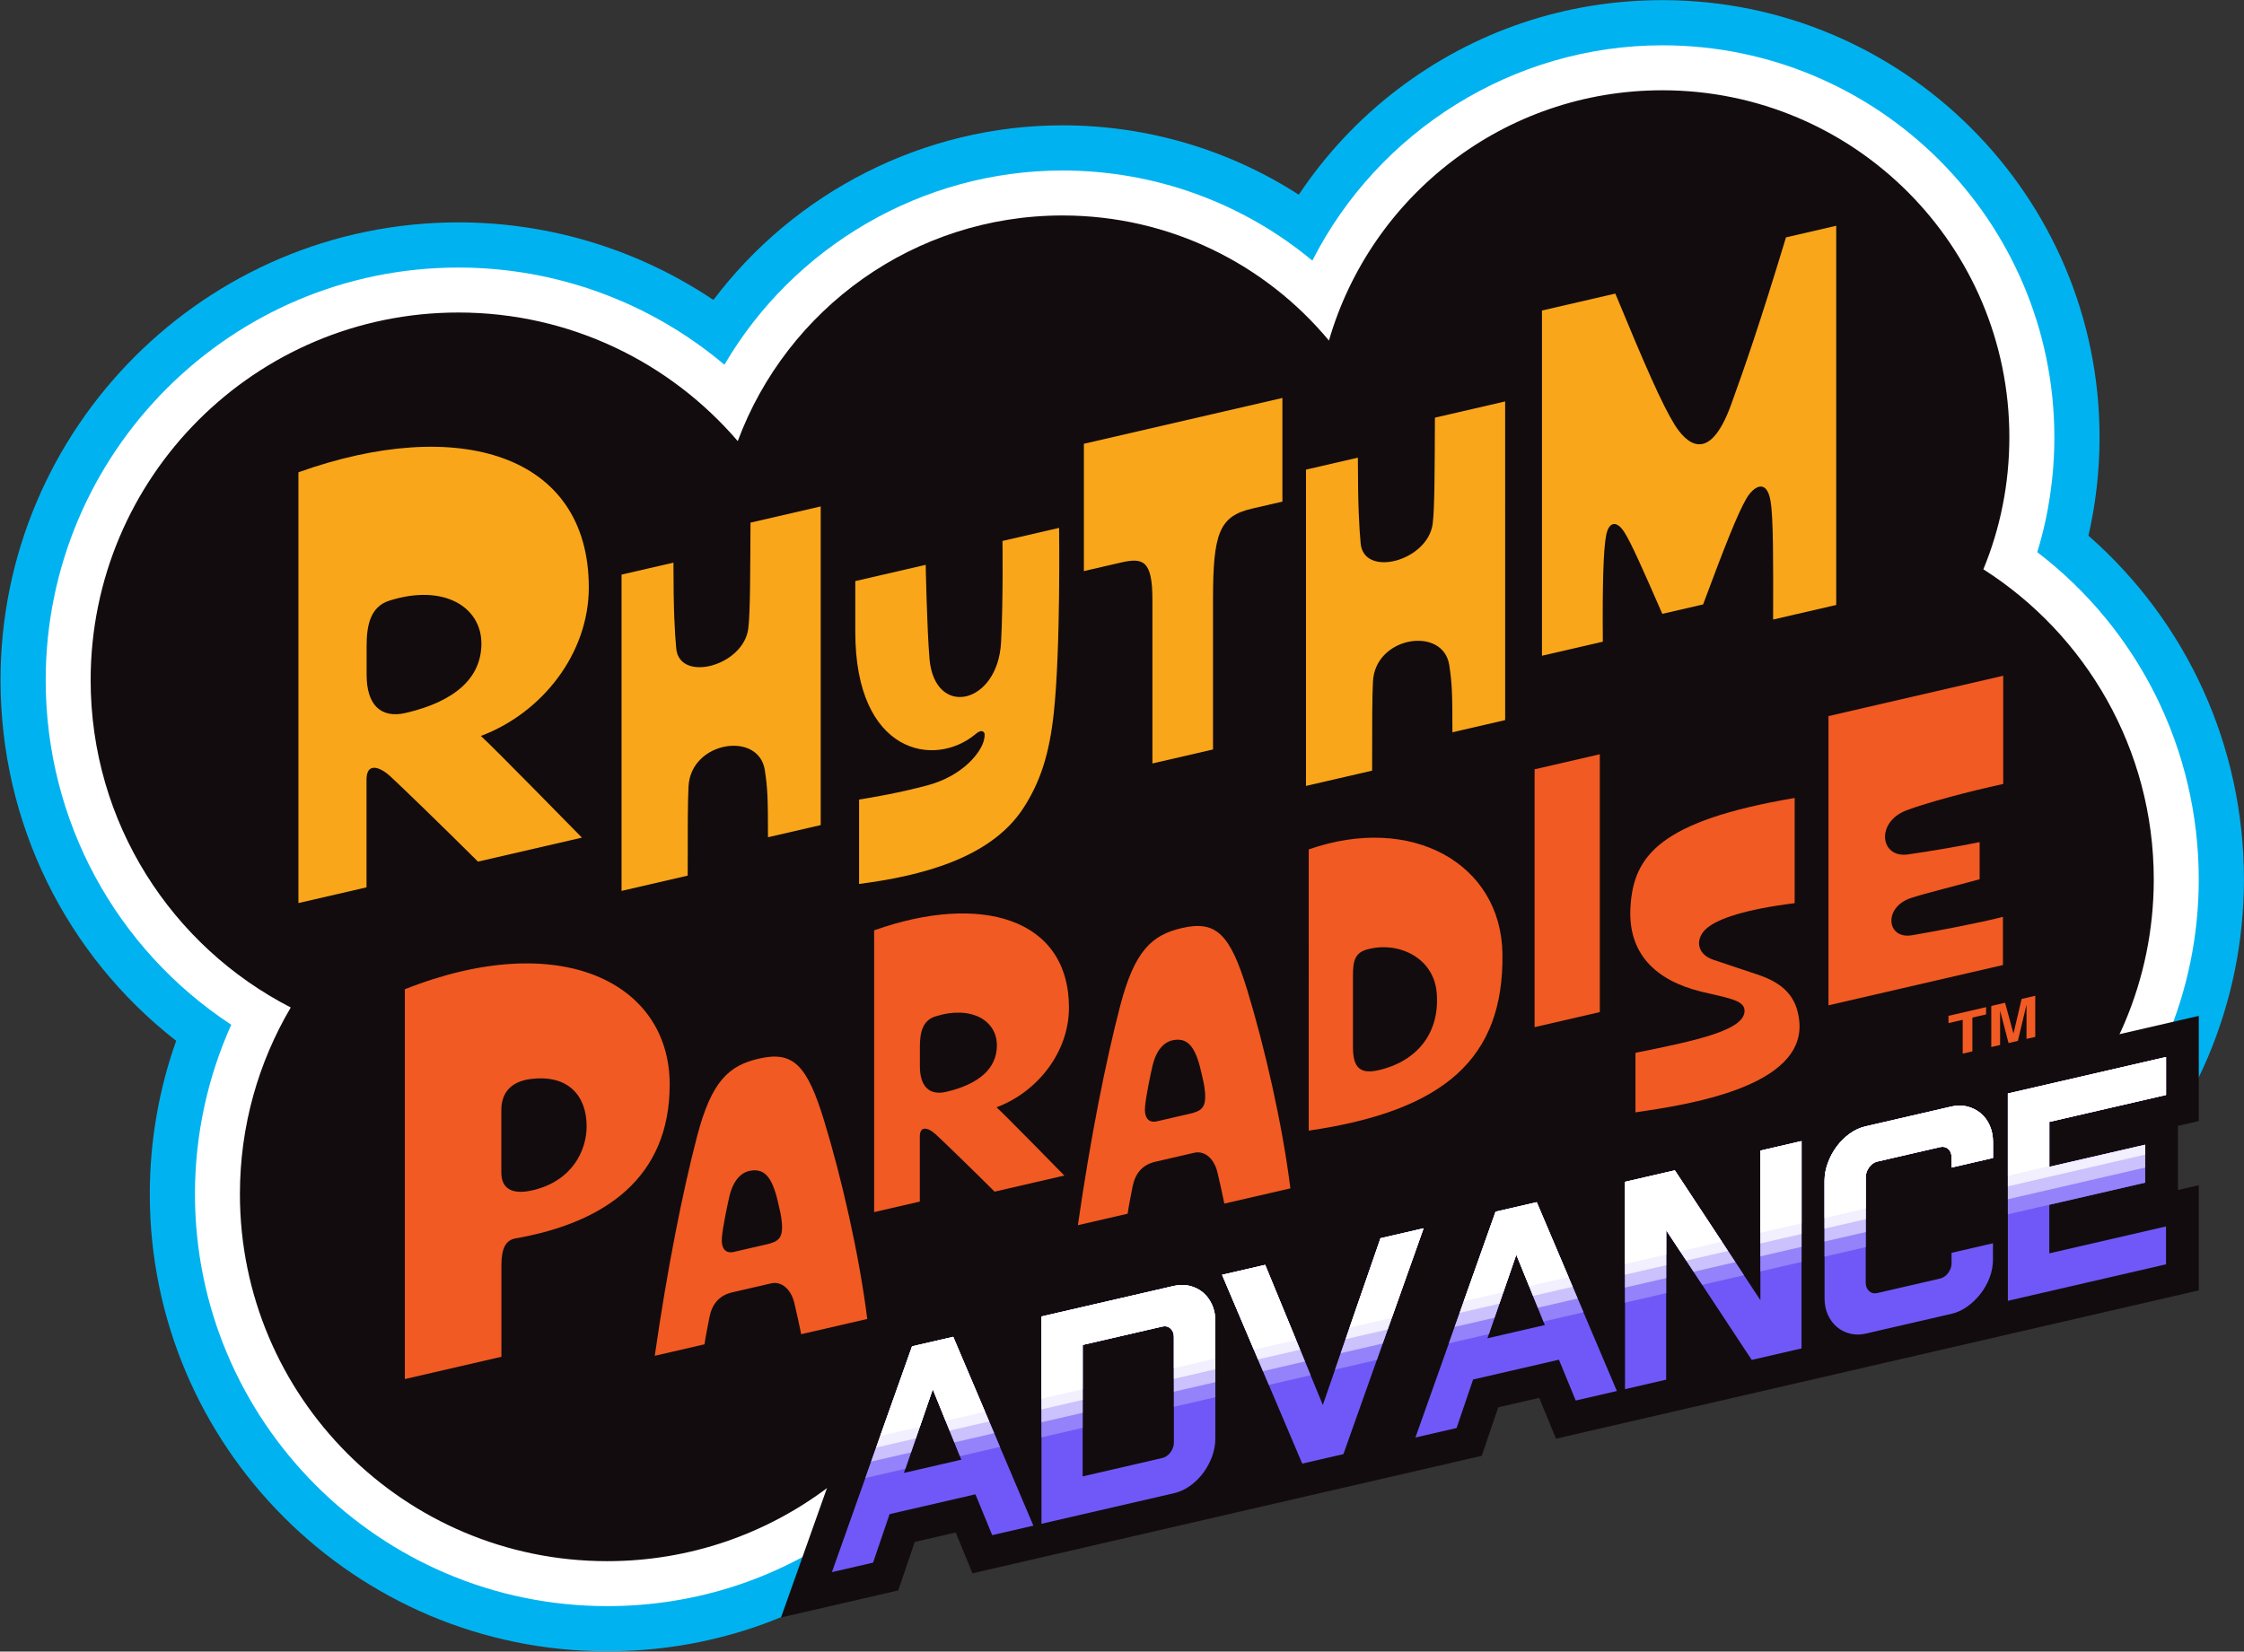
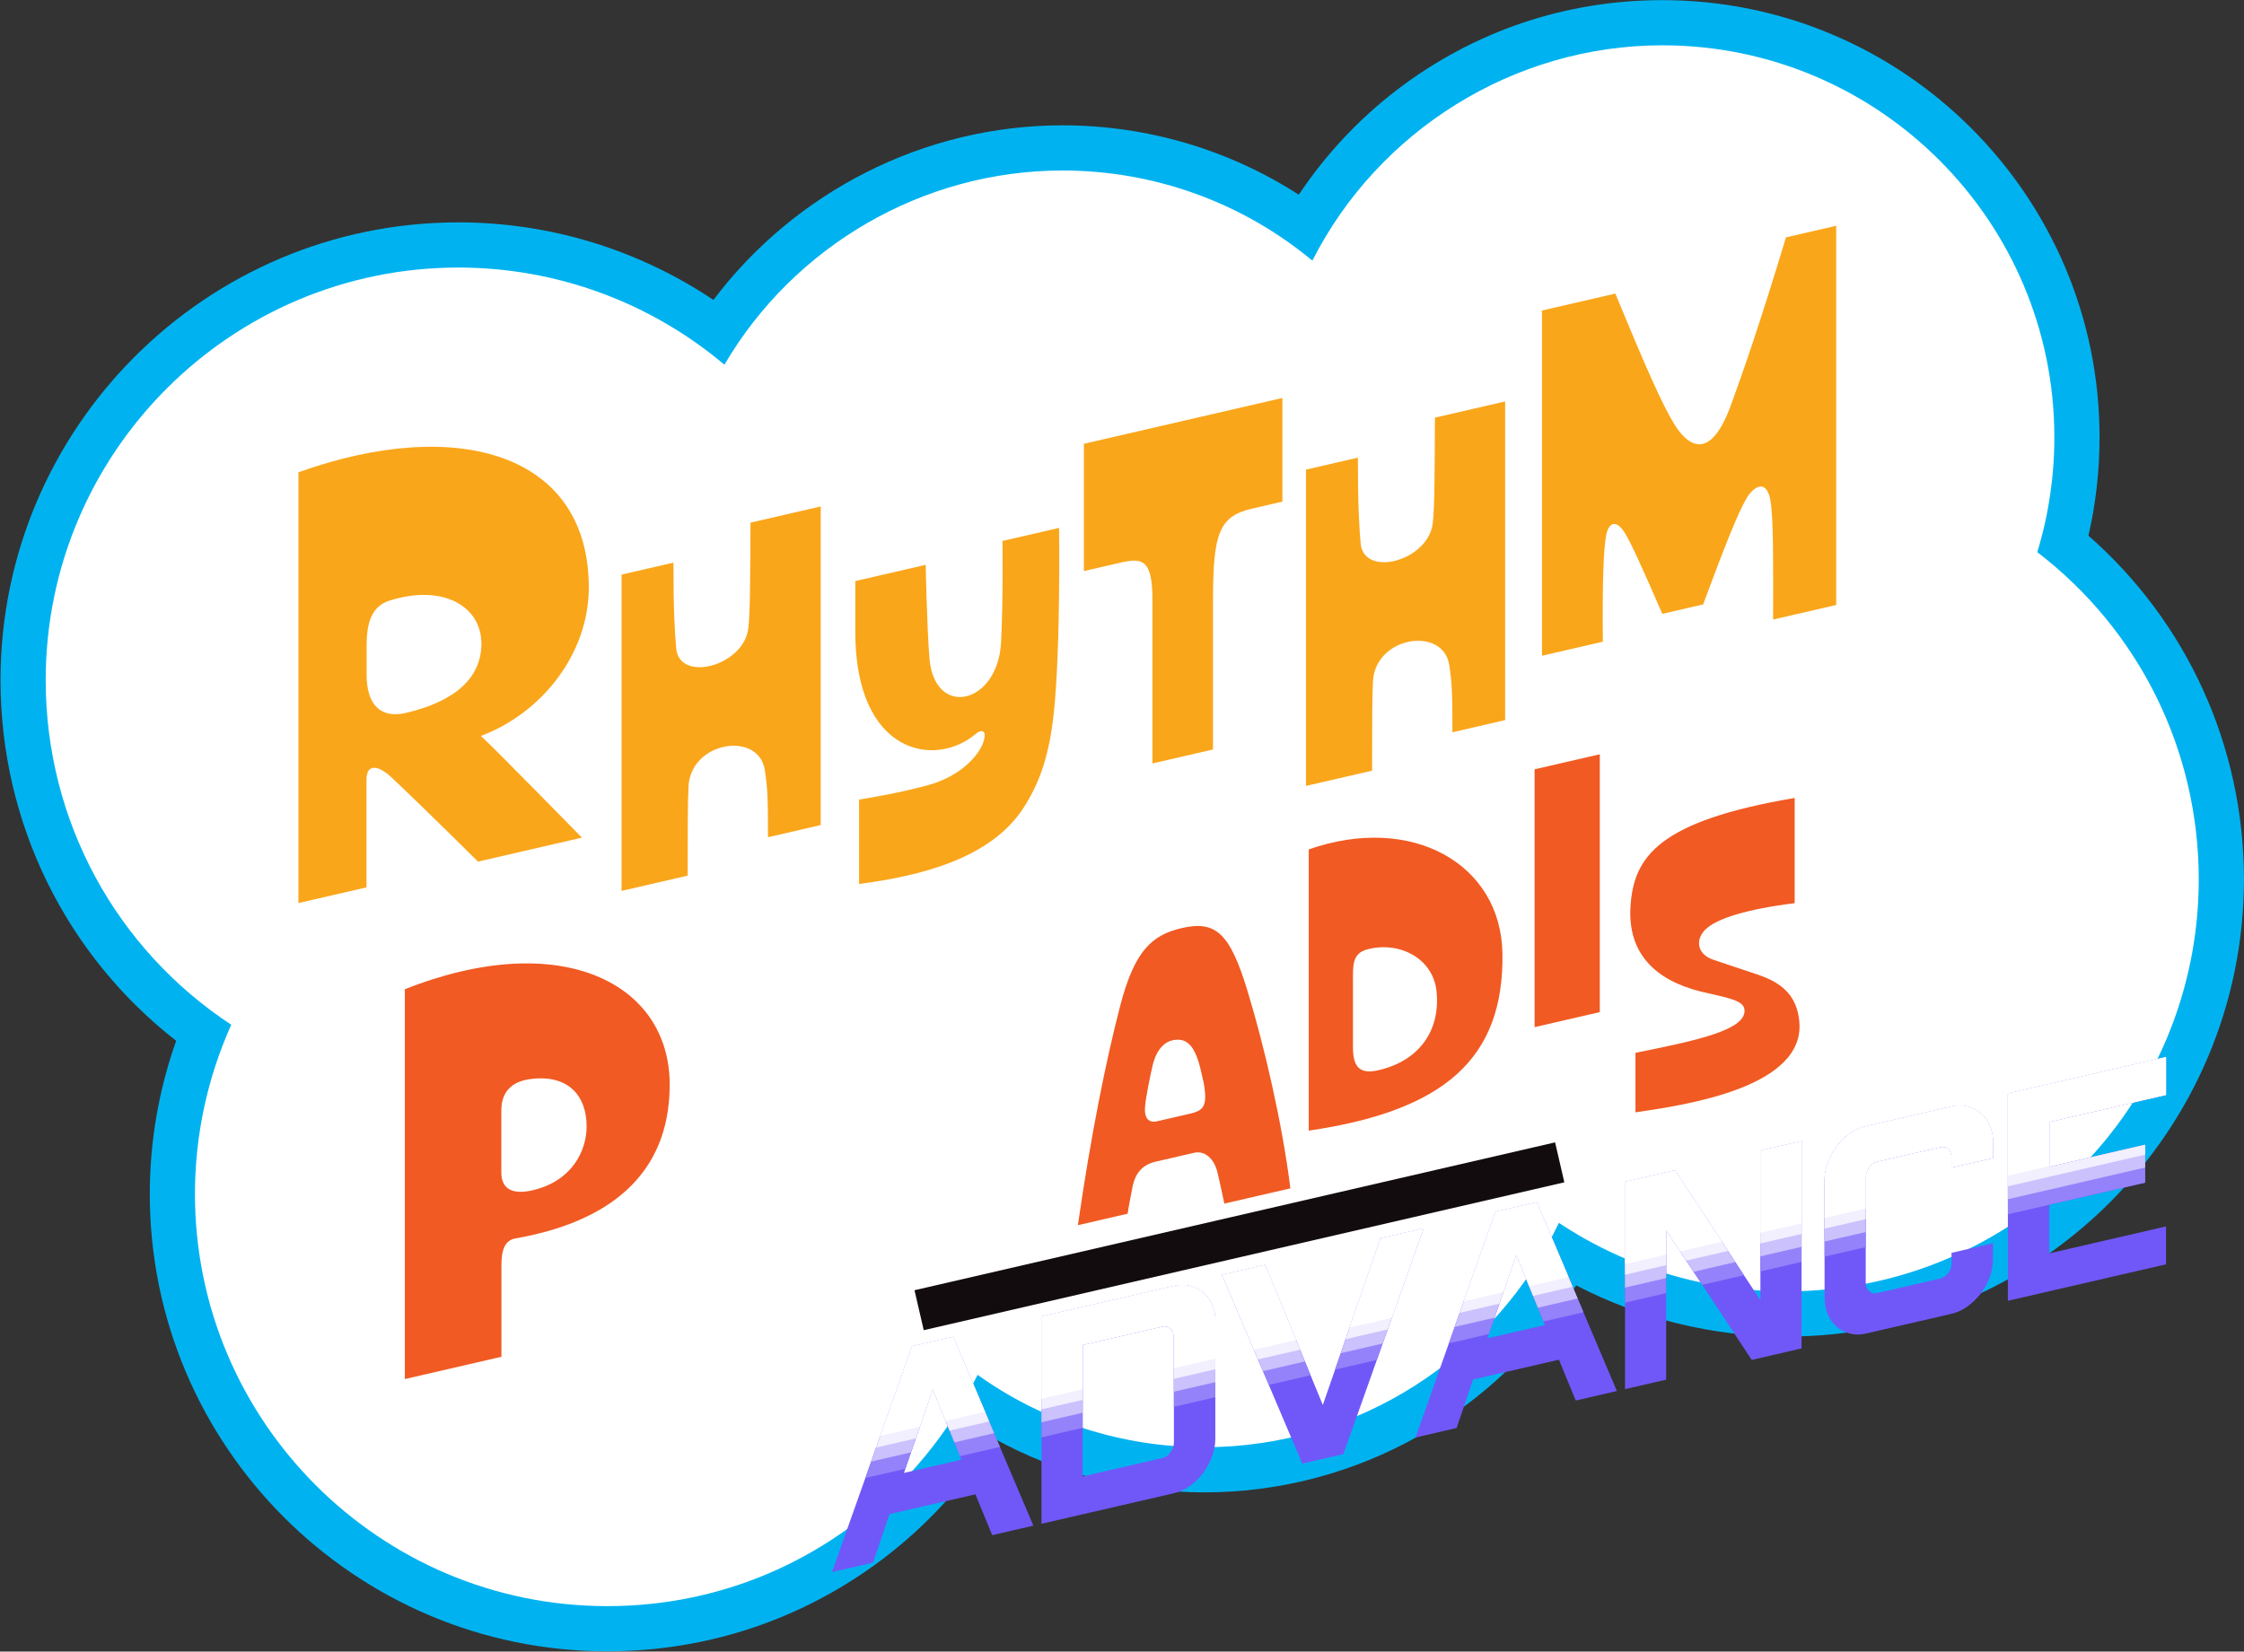
<svg xmlns="http://www.w3.org/2000/svg" xmlns:ns1="http://sodipodi.sourceforge.net/DTD/sodipodi-0.dtd" xmlns:ns2="http://www.inkscape.org/namespaces/inkscape" version="1.1" id="svg1" width="666.667" height="490.804" viewBox="0 0 666.667 490.804" ns1:docname="Rhythm Paradise Advance Logo (Sharp Gradient).ai">
  <rect x="0" y="0" width="666.667" height="490.804" fill="#333333" stroke="none" />
  <defs id="defs1">
    <clipPath clipPathUnits="userSpaceOnUse" id="clipPath2">
      <path d="M 0,368.103 H 500 V 0 H 0 Z" transform="translate(-465.339,-248.708)" id="path2" />
    </clipPath>
    <clipPath clipPathUnits="userSpaceOnUse" id="clipPath4">
      <path d="M 0,368.103 H 500 V 0 H 0 Z" transform="translate(-453.936,-245.039)" id="path4" />
    </clipPath>
    <clipPath clipPathUnits="userSpaceOnUse" id="clipPath6">
-       <path d="M 0,368.103 H 500 V 0 H 0 Z" transform="translate(-441.927,-241.218)" id="path6" />
+       <path d="M 0,368.103 H 500 H 0 Z" transform="translate(-441.927,-241.218)" id="path6" />
    </clipPath>
    <clipPath clipPathUnits="userSpaceOnUse" id="clipPath8">
      <path d="M 0,368.103 H 500 V 0 H 0 Z" transform="translate(-346.503,-113.489)" id="path8" />
    </clipPath>
    <clipPath clipPathUnits="userSpaceOnUse" id="clipPath10">
      <path d="M 0,368.103 H 500 V 0 H 0 Z" transform="translate(-451.543,-136.553)" id="path10" />
    </clipPath>
    <clipPath clipPathUnits="userSpaceOnUse" id="clipPath12">
-       <path d="M 0,368.103 H 500 V 0 H 0 Z" transform="translate(-424.853,-187.518)" id="path12" />
-     </clipPath>
+       </clipPath>
    <clipPath clipPathUnits="userSpaceOnUse" id="clipPath14">
      <path d="M 0,368.103 H 500 V 0 H 0 Z" transform="translate(-388.697,-143.089)" id="path14" />
    </clipPath>
    <clipPath clipPathUnits="userSpaceOnUse" id="clipPath16">
      <path d="M 0,368.103 H 500 V 0 H 0 Z" transform="translate(-341.931,-139.172)" id="path16" />
    </clipPath>
    <clipPath clipPathUnits="userSpaceOnUse" id="clipPath18">
      <path d="M 0,368.103 H 500 V 0 H 0 Z" transform="translate(-307.192,-129.585)" id="path18" />
    </clipPath>
    <clipPath clipPathUnits="userSpaceOnUse" id="clipPath20">
      <path d="M 0,368.103 H 500 V 0 H 0 Z" transform="translate(-265.113,-119.875)" id="path20" />
    </clipPath>
    <clipPath clipPathUnits="userSpaceOnUse" id="clipPath22">
      <path d="M 0,368.103 H 500 V 0 H 0 Z" transform="translate(-210.841,-124.753)" id="path22" />
    </clipPath>
    <clipPath clipPathUnits="userSpaceOnUse" id="clipPath24">
      <path d="M 0,368.103 H 500 V 0 H 0 Z" transform="translate(-170.832,-90.764)" id="path24" />
    </clipPath>
    <clipPath clipPathUnits="userSpaceOnUse" id="clipPath26">
      <path d="M 0,368.103 H 500 V 0 H 0 Z" transform="translate(-118.918,-102.867)" id="path26" />
    </clipPath>
    <clipPath clipPathUnits="userSpaceOnUse" id="clipPath28">
      <path d="M 0,368.103 H 500 V 0 H 0 Z" transform="translate(-397.948,-315.199)" id="path28" />
    </clipPath>
    <clipPath clipPathUnits="userSpaceOnUse" id="clipPath30">
      <path d="M 0,368.103 H 500 V 0 H 0 Z" transform="translate(-319.727,-275.016)" id="path30" />
    </clipPath>
    <clipPath clipPathUnits="userSpaceOnUse" id="clipPath32">
      <path d="M 0,368.103 H 500 V 0 H 0 Z" transform="translate(-241.507,-269.192)" id="path32" />
    </clipPath>
    <clipPath clipPathUnits="userSpaceOnUse" id="clipPath34">
      <path d="M 0,368.103 H 500 V 0 H 0 Z" transform="translate(-235.982,-250.447)" id="path34" />
    </clipPath>
    <clipPath clipPathUnits="userSpaceOnUse" id="clipPath36">
      <path d="M 0,368.103 H 500 V 0 H 0 Z" transform="translate(-167.224,-251.617)" id="path36" />
    </clipPath>
    <clipPath clipPathUnits="userSpaceOnUse" id="clipPath38">
      <path d="M 0,368.103 H 500 V 0 H 0 Z" transform="translate(-90.447,-209.208)" id="path38" />
    </clipPath>
    <clipPath clipPathUnits="userSpaceOnUse" id="clipPath40">
-       <path d="M 0,368.103 H 500 V 0 H 0 Z" transform="translate(-489.93,-118.241)" id="path40" />
-     </clipPath>
+       </clipPath>
    <clipPath clipPathUnits="userSpaceOnUse" id="clipPath42">
      <path d="M 0,368.103 H 500 V 0 H 0 Z" transform="translate(-482.622,-86.309)" id="path42" />
    </clipPath>
    <clipPath clipPathUnits="userSpaceOnUse" id="clipPath44">
      <path d="M 447.378,124.368 V 78.175 l 35.243,8.134 v 8.447 l -26.009,-6.002 v 10.821 l 21.364,4.931 v 8.447 l -21.364,-4.93 v 10.03 l 26.009,6.003 v 8.447 z m -12.551,-2.896 -19.131,-4.415 c -1.288,-0.298 -2.484,-0.849 -3.591,-1.655 v 0 c -1.106,-0.805 -2.072,-1.764 -2.897,-2.879 v 0 c -0.825,-1.114 -1.477,-2.332 -1.96,-3.653 v 0 c -0.482,-1.321 -0.725,-2.641 -0.725,-3.961 v 0 -26.133 c 0,-1.408 0.251,-2.658 0.755,-3.751 v 0 c 0.502,-1.095 1.177,-1.995 2.021,-2.702 v 0 c 0.845,-0.706 1.82,-1.196 2.927,-1.469 v 0 c 1.107,-0.272 2.263,-0.27 3.47,0.009 v 0 l 19.131,4.416 c 1.207,0.278 2.362,0.809 3.469,1.593 v 0 c 1.107,0.783 2.092,1.724 2.958,2.827 v 0 c 0.864,1.1 1.548,2.313 2.052,3.64 v 0 c 0.502,1.326 0.753,2.692 0.753,4.1 v 0 3.565 l -9.232,-2.132 v -2.309 c 0,-0.792 -0.252,-1.522 -0.755,-2.187 v 0 c -0.503,-0.667 -1.116,-1.083 -1.841,-1.25 v 0 l -13.939,-3.218 c -0.725,-0.166 -1.339,-0.022 -1.841,0.434 v 0 c -0.504,0.456 -0.755,1.08 -0.755,1.872 v 0 23.492 c 0,0.792 0.251,1.532 0.755,2.22 v 0 c 0.502,0.688 1.116,1.115 1.841,1.284 v 0 l 13.939,3.216 c 0.725,0.167 1.338,0.034 1.841,-0.4 v 0 c 0.503,-0.435 0.755,-1.047 0.755,-1.838 v 0 -2.309 l 9.232,2.13 v 3.564 c 0,1.362 -0.251,2.602 -0.753,3.719 v 0 c -0.504,1.115 -1.188,2.024 -2.052,2.727 v 0 c -0.866,0.701 -1.851,1.189 -2.958,1.461 v 0 c -0.548,0.135 -1.108,0.203 -1.68,0.203 v 0 c -0.583,0 -1.18,-0.07 -1.789,-0.211 m -42.605,-9.833 V 78.314 l -19.071,28.924 -11.104,-2.563 V 58.482 l 9.173,2.117 v 33.325 l 19.069,-28.925 11.106,2.564 v 46.193 z m -59.021,-13.621 -17.863,-50.316 9.173,2.117 3.681,10.814 19.131,4.415 3.741,-9.101 9.173,2.117 -17.863,42.07 z m 4.587,-9.633 0.06,0.015 6.336,-15.63 -12.793,-2.952 z M 307.553,92.098 294.7,54.949 281.846,86.165 272.25,83.95 l 17.863,-42.071 9.173,2.118 17.863,50.316 z M 261.508,81.471 231.998,74.66 V 28.467 l 29.51,6.81 c 1.288,0.297 2.494,0.851 3.621,1.662 v 0 c 1.125,0.809 2.103,1.771 2.927,2.885 v 0 c 0.824,1.114 1.479,2.331 1.961,3.654 v 0 c 0.482,1.321 0.725,2.642 0.725,3.962 v 0 26.131 c 0,1.408 -0.252,2.659 -0.755,3.753 v 0 c -0.504,1.093 -1.177,1.994 -2.021,2.7 v 0 c -0.845,0.707 -1.832,1.195 -2.957,1.464 v 0 c -0.553,0.131 -1.114,0.197 -1.686,0.197 v 0 c -0.594,0 -1.199,-0.072 -1.815,-0.214 m -20.337,-13.139 17.743,4.094 c 0.723,0.167 1.336,0.021 1.839,-0.433 v 0 c 0.504,-0.457 0.755,-1.081 0.755,-1.871 v 0 -23.494 c 0,-0.792 -0.251,-1.532 -0.755,-2.219 v 0 c -0.503,-0.689 -1.116,-1.116 -1.839,-1.283 v 0 L 241.171,39.03 Z m -38.019,-0.329 -17.863,-50.316 9.173,2.117 3.681,10.814 19.13,4.415 3.742,-9.101 9.173,2.117 -17.863,42.071 z m 4.587,-9.632 0.06,0.014 6.336,-15.629 -12.793,-2.953 z" transform="translate(-491.449,-165.387)" id="path44" />
    </clipPath>
    <clipPath clipPathUnits="userSpaceOnUse" id="clipPath46">
      <path d="M 447.378,124.368 V 78.175 l 35.243,8.134 v 8.447 l -26.009,-6.002 v 10.821 l 21.364,4.931 v 8.447 l -21.364,-4.93 v 10.03 l 26.009,6.003 v 8.447 z m -12.551,-2.896 -19.131,-4.415 c -1.288,-0.298 -2.484,-0.849 -3.591,-1.655 v 0 c -1.106,-0.805 -2.072,-1.764 -2.897,-2.879 v 0 c -0.825,-1.114 -1.477,-2.332 -1.96,-3.653 v 0 c -0.482,-1.321 -0.725,-2.641 -0.725,-3.961 v 0 -26.133 c 0,-1.408 0.251,-2.658 0.755,-3.751 v 0 c 0.502,-1.095 1.177,-1.995 2.021,-2.702 v 0 c 0.845,-0.706 1.82,-1.196 2.927,-1.469 v 0 c 1.107,-0.272 2.263,-0.27 3.47,0.009 v 0 l 19.131,4.416 c 1.207,0.278 2.362,0.809 3.469,1.593 v 0 c 1.107,0.783 2.092,1.724 2.958,2.827 v 0 c 0.864,1.1 1.548,2.313 2.052,3.64 v 0 c 0.502,1.326 0.753,2.692 0.753,4.1 v 0 3.565 l -9.232,-2.132 v -2.309 c 0,-0.792 -0.252,-1.522 -0.755,-2.187 v 0 c -0.503,-0.667 -1.116,-1.083 -1.841,-1.25 v 0 l -13.939,-3.218 c -0.725,-0.166 -1.339,-0.022 -1.841,0.434 v 0 c -0.504,0.456 -0.755,1.08 -0.755,1.872 v 0 23.492 c 0,0.792 0.251,1.532 0.755,2.22 v 0 c 0.502,0.688 1.116,1.115 1.841,1.284 v 0 l 13.939,3.216 c 0.725,0.167 1.338,0.034 1.841,-0.4 v 0 c 0.503,-0.435 0.755,-1.047 0.755,-1.838 v 0 -2.309 l 9.232,2.13 v 3.564 c 0,1.362 -0.251,2.602 -0.753,3.719 v 0 c -0.504,1.115 -1.188,2.024 -2.052,2.727 v 0 c -0.866,0.701 -1.851,1.189 -2.958,1.461 v 0 c -0.548,0.135 -1.108,0.203 -1.68,0.203 v 0 c -0.583,0 -1.18,-0.07 -1.789,-0.211 m -42.605,-9.833 V 78.314 l -19.071,28.924 -11.104,-2.563 V 58.482 l 9.173,2.117 v 33.325 l 19.069,-28.925 11.106,2.564 v 46.193 z m -59.021,-13.621 -17.863,-50.316 9.173,2.117 3.681,10.814 19.131,4.415 3.741,-9.101 9.173,2.117 -17.863,42.07 z m 4.587,-9.633 0.06,0.015 6.336,-15.63 -12.793,-2.952 z M 307.553,92.098 294.7,54.949 281.846,86.165 272.25,83.95 l 17.863,-42.071 9.173,2.118 17.863,50.316 z M 261.508,81.471 231.998,74.66 V 28.467 l 29.51,6.81 c 1.288,0.297 2.494,0.851 3.621,1.662 v 0 c 1.125,0.809 2.103,1.771 2.927,2.885 v 0 c 0.824,1.114 1.479,2.331 1.961,3.654 v 0 c 0.482,1.321 0.725,2.642 0.725,3.962 v 0 26.131 c 0,1.408 -0.252,2.659 -0.755,3.753 v 0 c -0.504,1.093 -1.177,1.994 -2.021,2.7 v 0 c -0.845,0.707 -1.832,1.195 -2.957,1.464 v 0 c -0.553,0.131 -1.114,0.197 -1.686,0.197 v 0 c -0.594,0 -1.199,-0.072 -1.815,-0.214 m -20.337,-13.139 17.743,4.094 c 0.723,0.167 1.336,0.021 1.839,-0.433 v 0 c 0.504,-0.457 0.755,-1.081 0.755,-1.871 v 0 -23.494 c 0,-0.792 -0.251,-1.532 -0.755,-2.219 v 0 c -0.503,-0.689 -1.116,-1.116 -1.839,-1.283 v 0 L 241.171,39.03 Z m -38.019,-0.329 -17.863,-50.316 9.173,2.117 3.681,10.814 19.13,4.415 3.742,-9.101 9.173,2.117 -17.863,42.071 z m 4.587,-9.632 0.06,0.014 6.336,-15.629 -12.793,-2.953 z" transform="translate(-491.449,-165.387)" id="path46" />
    </clipPath>
    <clipPath clipPathUnits="userSpaceOnUse" id="clipPath48">
      <path d="M 447.378,124.368 V 78.175 l 35.243,8.134 v 8.447 l -26.009,-6.002 v 10.821 l 21.364,4.931 v 8.447 l -21.364,-4.93 v 10.03 l 26.009,6.003 v 8.447 z m -12.551,-2.896 -19.131,-4.415 c -1.288,-0.298 -2.484,-0.849 -3.591,-1.655 v 0 c -1.106,-0.805 -2.072,-1.764 -2.897,-2.879 v 0 c -0.825,-1.114 -1.477,-2.332 -1.96,-3.653 v 0 c -0.482,-1.321 -0.725,-2.641 -0.725,-3.961 v 0 -26.133 c 0,-1.408 0.251,-2.658 0.755,-3.751 v 0 c 0.502,-1.095 1.177,-1.995 2.021,-2.702 v 0 c 0.845,-0.706 1.82,-1.196 2.927,-1.469 v 0 c 1.107,-0.272 2.263,-0.27 3.47,0.009 v 0 l 19.131,4.416 c 1.207,0.278 2.362,0.809 3.469,1.593 v 0 c 1.107,0.783 2.092,1.724 2.958,2.827 v 0 c 0.864,1.1 1.548,2.313 2.052,3.64 v 0 c 0.502,1.326 0.753,2.692 0.753,4.1 v 0 3.565 l -9.232,-2.132 v -2.309 c 0,-0.792 -0.252,-1.522 -0.755,-2.187 v 0 c -0.503,-0.667 -1.116,-1.083 -1.841,-1.25 v 0 l -13.939,-3.218 c -0.725,-0.166 -1.339,-0.022 -1.841,0.434 v 0 c -0.504,0.456 -0.755,1.08 -0.755,1.872 v 0 23.492 c 0,0.792 0.251,1.532 0.755,2.22 v 0 c 0.502,0.688 1.116,1.115 1.841,1.284 v 0 l 13.939,3.216 c 0.725,0.167 1.338,0.034 1.841,-0.4 v 0 c 0.503,-0.435 0.755,-1.047 0.755,-1.838 v 0 -2.309 l 9.232,2.13 v 3.564 c 0,1.362 -0.251,2.602 -0.753,3.719 v 0 c -0.504,1.115 -1.188,2.024 -2.052,2.727 v 0 c -0.866,0.701 -1.851,1.189 -2.958,1.461 v 0 c -0.548,0.135 -1.108,0.203 -1.68,0.203 v 0 c -0.583,0 -1.18,-0.07 -1.789,-0.211 m -42.605,-9.833 V 78.314 l -19.071,28.924 -11.104,-2.563 V 58.482 l 9.173,2.117 v 33.325 l 19.069,-28.925 11.106,2.564 v 46.193 z m -59.021,-13.621 -17.863,-50.316 9.173,2.117 3.681,10.814 19.131,4.415 3.741,-9.101 9.173,2.117 -17.863,42.07 z m 4.587,-9.633 0.06,0.015 6.336,-15.63 -12.793,-2.952 z M 307.553,92.098 294.7,54.949 281.846,86.165 272.25,83.95 l 17.863,-42.071 9.173,2.118 17.863,50.316 z M 261.508,81.471 231.998,74.66 V 28.467 l 29.51,6.81 c 1.288,0.297 2.494,0.851 3.621,1.662 v 0 c 1.125,0.809 2.103,1.771 2.927,2.885 v 0 c 0.824,1.114 1.479,2.331 1.961,3.654 v 0 c 0.482,1.321 0.725,2.642 0.725,3.962 v 0 26.131 c 0,1.408 -0.252,2.659 -0.755,3.753 v 0 c -0.504,1.093 -1.177,1.994 -2.021,2.7 v 0 c -0.845,0.707 -1.832,1.195 -2.957,1.464 v 0 c -0.553,0.131 -1.114,0.197 -1.686,0.197 v 0 c -0.594,0 -1.199,-0.072 -1.815,-0.214 m -20.337,-13.139 17.743,4.094 c 0.723,0.167 1.336,0.021 1.839,-0.433 v 0 c 0.504,-0.457 0.755,-1.081 0.755,-1.871 v 0 -23.494 c 0,-0.792 -0.251,-1.532 -0.755,-2.219 v 0 c -0.503,-0.689 -1.116,-1.116 -1.839,-1.283 v 0 L 241.171,39.03 Z m -38.019,-0.329 -17.863,-50.316 9.173,2.117 3.681,10.814 19.13,4.415 3.742,-9.101 9.173,2.117 -17.863,42.071 z m 4.587,-9.632 0.06,0.014 6.336,-15.629 -12.793,-2.953 z" transform="translate(-491.449,-165.387)" id="path48" />
    </clipPath>
    <clipPath clipPathUnits="userSpaceOnUse" id="clipPath50">
      <path d="M 447.378,124.368 V 78.175 l 35.243,8.134 v 8.447 l -26.009,-6.002 v 10.821 l 21.364,4.931 v 8.447 l -21.364,-4.93 v 10.03 l 26.009,6.003 v 8.447 z m -12.551,-2.896 -19.131,-4.415 c -1.288,-0.298 -2.484,-0.849 -3.591,-1.655 v 0 c -1.106,-0.805 -2.072,-1.764 -2.897,-2.879 v 0 c -0.825,-1.114 -1.477,-2.332 -1.96,-3.653 v 0 c -0.482,-1.321 -0.725,-2.641 -0.725,-3.961 v 0 -26.133 c 0,-1.408 0.251,-2.658 0.755,-3.751 v 0 c 0.502,-1.095 1.177,-1.995 2.021,-2.702 v 0 c 0.845,-0.706 1.82,-1.196 2.927,-1.469 v 0 c 1.107,-0.272 2.263,-0.27 3.47,0.009 v 0 l 19.131,4.416 c 1.207,0.278 2.362,0.809 3.469,1.593 v 0 c 1.107,0.783 2.092,1.724 2.958,2.827 v 0 c 0.864,1.1 1.548,2.313 2.052,3.64 v 0 c 0.502,1.326 0.753,2.692 0.753,4.1 v 0 3.565 l -9.232,-2.132 v -2.309 c 0,-0.792 -0.252,-1.522 -0.755,-2.187 v 0 c -0.503,-0.667 -1.116,-1.083 -1.841,-1.25 v 0 l -13.939,-3.218 c -0.725,-0.166 -1.339,-0.022 -1.841,0.434 v 0 c -0.504,0.456 -0.755,1.08 -0.755,1.872 v 0 23.492 c 0,0.792 0.251,1.532 0.755,2.22 v 0 c 0.502,0.688 1.116,1.115 1.841,1.284 v 0 l 13.939,3.216 c 0.725,0.167 1.338,0.034 1.841,-0.4 v 0 c 0.503,-0.435 0.755,-1.047 0.755,-1.838 v 0 -2.309 l 9.232,2.13 v 3.564 c 0,1.362 -0.251,2.602 -0.753,3.719 v 0 c -0.504,1.115 -1.188,2.024 -2.052,2.727 v 0 c -0.866,0.701 -1.851,1.189 -2.958,1.461 v 0 c -0.548,0.135 -1.108,0.203 -1.68,0.203 v 0 c -0.583,0 -1.18,-0.07 -1.789,-0.211 m -42.605,-9.833 V 78.314 l -19.071,28.924 -11.104,-2.563 V 58.482 l 9.173,2.117 v 33.325 l 19.069,-28.925 11.106,2.564 v 46.193 z m -59.021,-13.621 -17.863,-50.316 9.173,2.117 3.681,10.814 19.131,4.415 3.741,-9.101 9.173,2.117 -17.863,42.07 z m 4.587,-9.633 0.06,0.015 6.336,-15.63 -12.793,-2.952 z M 307.553,92.098 294.7,54.949 281.846,86.165 272.25,83.95 l 17.863,-42.071 9.173,2.118 17.863,50.316 z M 261.508,81.471 231.998,74.66 V 28.467 l 29.51,6.81 c 1.288,0.297 2.494,0.851 3.621,1.662 v 0 c 1.125,0.809 2.103,1.771 2.927,2.885 v 0 c 0.824,1.114 1.479,2.331 1.961,3.654 v 0 c 0.482,1.321 0.725,2.642 0.725,3.962 v 0 26.131 c 0,1.408 -0.252,2.659 -0.755,3.753 v 0 c -0.504,1.093 -1.177,1.994 -2.021,2.7 v 0 c -0.845,0.707 -1.832,1.195 -2.957,1.464 v 0 c -0.553,0.131 -1.114,0.197 -1.686,0.197 v 0 c -0.594,0 -1.199,-0.072 -1.815,-0.214 m -20.337,-13.139 17.743,4.094 c 0.723,0.167 1.336,0.021 1.839,-0.433 v 0 c 0.504,-0.457 0.755,-1.081 0.755,-1.871 v 0 -23.494 c 0,-0.792 -0.251,-1.532 -0.755,-2.219 v 0 c -0.503,-0.689 -1.116,-1.116 -1.839,-1.283 v 0 L 241.171,39.03 Z m -38.019,-0.329 -17.863,-50.316 9.173,2.117 3.681,10.814 19.13,4.415 3.742,-9.101 9.173,2.117 -17.863,42.071 z m 4.587,-9.632 0.06,0.014 6.336,-15.629 -12.793,-2.953 z" transform="translate(-491.449,-165.387)" id="path50" />
    </clipPath>
  </defs>
  <ns1:namedview id="namedview1" pagecolor="#ffffff" bordercolor="#000000" borderopacity="0.25" ns2:showpageshadow="2" ns2:pageopacity="0.0" ns2:pagecheckerboard="0" ns2:deskcolor="#d1d1d1">
    <ns2:page x="0" y="0" ns2:label="1" id="page1" width="666.667" height="490.804" margin="0" bleed="0" />
  </ns1:namedview>
  <g id="layer-MC0" ns2:groupmode="layer" ns2:label="Layer 1">
    <path id="path1" d="m 0,0 c 1.646,7.146 2.475,14.489 2.475,21.961 0,53.726 -43.708,97.434 -97.434,97.434 -21.545,0 -41.966,-6.892 -59.057,-19.93 -8.58,-6.545 -16.011,-14.513 -21.981,-23.446 -15.52,10.005 -33.72,15.465 -52.653,15.465 -30.966,0 -59.704,-14.924 -77.804,-38.926 -16.644,11.168 -36.367,17.292 -56.829,17.292 -56.274,0 -102.055,-45.782 -102.055,-102.055 0,-31.898 14.625,-61.279 39.147,-80.403 -3.874,-10.912 -5.88,-22.467 -5.88,-34.159 0,-56.21 45.731,-101.941 101.941,-101.941 22.337,0 43.552,7.098 61.35,20.526 9.821,7.409 18.233,16.604 24.794,26.951 14.231,-7.867 30.292,-12.048 46.994,-12.048 34.196,0 65.367,18.08 82.818,46.15 14.366,-7.451 30.403,-11.412 46.896,-11.412 56.21,0 101.939,45.731 101.939,101.957 C 34.639,-46.865 21.915,-19.209 0,0" style="fill:#00b3f0;fill-opacity:1;fill-rule:nonzero;stroke:none" transform="matrix(1.333,0,0,-1.333,620.451,159.194)" clip-path="url(#clipPath2)" />
    <path id="path3" d="m 0,0 c 2.529,8.249 3.808,16.837 3.808,25.629 0,48.173 -39.192,87.365 -87.365,87.365 -33.203,0 -63.341,-19.109 -78.005,-48.003 -15.53,12.908 -35.126,20.092 -55.686,20.092 -31.217,0 -59.905,-16.914 -75.351,-43.297 -16.481,13.902 -37.414,21.663 -59.281,21.663 -50.722,0 -91.986,-41.265 -91.986,-91.986 0,-31.293 15.618,-59.901 41.357,-76.823 -5.314,-11.808 -8.09,-24.679 -8.09,-37.739 0,-50.657 41.213,-91.871 91.871,-91.871 20.131,0 39.249,6.396 55.286,18.495 11.545,8.71 20.928,20.153 27.269,33.066 14.681,-10.481 32.2,-16.132 50.583,-16.132 34.043,0 64.741,19.98 78.97,50.016 14.961,-9.926 32.543,-15.278 50.744,-15.278 50.657,0 91.87,41.214 91.87,91.879 C 35.972,-44.057 22.654,-17.349 0,0" style="fill:#ffffff;fill-opacity:1;fill-rule:nonzero;stroke:none" transform="matrix(1.333,0,0,-1.333,605.248,164.085)" clip-path="url(#clipPath4)" />
    <path id="path5" d="m 0,0 c 3.747,9.082 5.793,19.013 5.793,29.451 0,42.716 -34.623,77.341 -77.34,77.341 -35.245,0 -64.972,-23.566 -74.306,-55.799 -14.163,17.036 -35.498,27.888 -59.385,27.888 -33.175,0 -61.454,-20.922 -72.374,-50.303 -15.036,17.541 -37.36,28.669 -62.259,28.669 -45.269,0 -81.962,-36.693 -81.962,-81.962 0,-31.819 18.117,-59.385 44.602,-72.972 -7.196,-12.186 -11.334,-26.416 -11.334,-41.59 0,-45.2 36.647,-81.847 81.847,-81.847 36.968,0 68.236,24.531 78.375,58.189 14.001,-14.047 33.359,-22.761 54.763,-22.761 35.406,0 65.248,23.796 74.398,56.259 14.577,-13.357 33.98,-21.52 55.316,-21.52 45.199,0 81.846,36.648 81.846,81.847 C 37.957,-40.05 22.807,-14.53 0,0" style="fill:#130c0e;fill-opacity:1;fill-rule:nonzero;stroke:none" transform="matrix(1.333,0,0,-1.333,589.235,169.181)" clip-path="url(#clipPath6)" />
    <path id="path7" d="m 0,0 -142.773,-32.962 2.057,-8.908 142.773,32.963 z" style="fill:#130c0e;fill-opacity:1;fill-rule:nonzero;stroke:none" transform="matrix(1.333,0,0,-1.333,462.004,339.485)" clip-path="url(#clipPath8)" />
-     <path id="path9" d="M 0,0 V 7.653 L -1.924,-0.444 -4.008,-0.926 -5.887,6.295 V -1.359 L -7.856,-1.814 V 7.349 L -4.779,8.059 -2.923,1.22 -2.9,1.225 -1.091,8.91 1.947,9.611 V 0.449 Z m -14.223,-3.284 v 7.538 l -3.169,-0.733 v 1.621 l 8.382,1.935 v -1.62 l -3.054,-0.705 v -7.538 z" style="fill:#f15a22;fill-opacity:1;fill-rule:nonzero;stroke:none" transform="matrix(1.333,0,0,-1.333,602.057,308.733)" clip-path="url(#clipPath10)" />
    <path id="path11" d="M 0,0 C 4.433,1.67 13.71,4.165 21.503,5.855 V 29.979 L -17.442,20.988 V -43.49 l 38.883,8.978 v 10.741 c -5.113,-1.34 -15.648,-3.319 -20.287,-4.103 -5.649,-0.948 -6.453,6.247 -0.206,8.309 3.587,1.175 10.164,2.741 15.298,4.185 v 8.271 C 11.566,-8.057 5.236,-9.154 0.247,-9.855 -5.937,-10.742 -7.01,-2.639 0,0" style="fill:#f15a22;fill-opacity:1;fill-rule:nonzero;stroke:none" transform="matrix(1.333,0,0,-1.333,566.471,240.78)" clip-path="url(#clipPath12)" />
    <path id="path13" d="m 0,0 c -0.228,2.143 -3.934,2.628 -9.706,4.012 -10.092,2.506 -16.338,8.451 -15.7,18.895 0.678,11.275 6.386,19.137 36.594,24.267 V 23.722 C 0.287,22.358 -5.73,20.319 -8.283,18.231 -11.005,16.022 -10.847,12.405 -6.917,11.093 -5.21,10.522 -0.163,8.837 2.887,7.814 8.739,5.863 11.604,2.872 12.2,-2.423 13.887,-17.359 -13.147,-21.276 -24.294,-22.913 V -9.642 C -10.94,-6.951 0.516,-4.594 0,0" style="fill:#f15a22;fill-opacity:1;fill-rule:nonzero;stroke:none" transform="matrix(1.333,0,0,-1.333,518.263,300.019)" clip-path="url(#clipPath14)" />
    <path id="path15" d="m 0,0 v 57.48 l 14.535,3.355 V 3.355 Z" style="fill:#f15a22;fill-opacity:1;fill-rule:nonzero;stroke:none" transform="matrix(1.333,0,0,-1.333,455.909,305.241)" clip-path="url(#clipPath16)" />
    <path id="path17" d="m 0,0 c -4,-0.926 -5.731,0.412 -5.731,5.093 v 14.761 c 0,3.402 -0.176,6.12 3.051,7.031 7.01,1.978 14.844,-1.774 15.586,-9.402 C 13.772,8.618 8.84,2.041 0,0 m -15.586,49.213 -10e-4,-62.696 C 14.721,-9.051 27.915,2.659 27.585,25.936 27.297,46.12 7.257,57.212 -15.586,49.213" style="fill:#f15a22;fill-opacity:1;fill-rule:nonzero;stroke:none" transform="matrix(1.333,0,0,-1.333,409.589,318.024)" clip-path="url(#clipPath18)" />
    <path id="path19" d="m 0,0 -7.319,-1.69 c -1.839,-0.424 -2.886,0.72 -2.66,3.277 0.207,2.392 1.279,7.464 1.691,9.195 0.866,3.588 2.681,5.34 4.763,5.65 3.36,0.536 4.989,-1.918 6.288,-8.103 C 2.887,7.752 3.237,6.494 3.381,4.804 3.67,1.36 2.6,0.6 0,0 M 12.824,27.482 C 8.989,40.059 5.885,43.162 -1.752,41.398 -8.485,39.845 -12.313,36.339 -15.524,24.039 -18.679,11.958 -22.143,-5.303 -24.947,-24.848 l 11.093,2.561 c 0.206,1.546 0.577,3.36 1.113,6.123 0.577,2.783 2.082,4.773 5.071,5.464 2.462,0.568 7.042,1.626 8.659,1.999 2.316,0.534 4.433,-1.299 5.175,-4.391 0.495,-2.061 1.134,-4.986 1.526,-6.945 l 14.72,3.399 c -1.793,14.411 -5.772,31.626 -9.586,44.12" style="fill:#f15a22;fill-opacity:1;fill-rule:nonzero;stroke:none" transform="matrix(1.333,0,0,-1.333,353.484,330.97)" clip-path="url(#clipPath20)" />
-     <path id="path21" d="m 0,0 c -3.776,-0.886 -5.878,1.218 -5.878,5.715 v 4.345 c -10e-4,3.132 0.608,5.852 3.402,6.737 8.113,2.57 13.763,-0.928 13.763,-6.421 C 11.287,5.243 7.359,1.729 0,0 m 27.346,18.773 c 0,19.966 -19.692,25.658 -43.419,17.23 v -62.814 l 10.18,2.35 v 14.499 c 0,2.463 1.812,2.034 3.486,0.539 1.176,-1.051 8.244,-7.9 13.182,-12.827 l 15.542,3.589 c 0,0 -13.55,13.845 -15.113,15.215 9.102,3.403 16.142,12.272 16.142,22.219" style="fill:#f15a22;fill-opacity:1;fill-rule:nonzero;stroke:none" transform="matrix(1.333,0,0,-1.333,281.121,324.467)" clip-path="url(#clipPath22)" />
-     <path id="path23" d="m 0,0 -7.319,-1.689 c -1.839,-0.425 -2.887,0.72 -2.66,3.277 0.207,2.391 1.279,7.463 1.691,9.194 0.866,3.588 2.68,5.34 4.763,5.65 3.36,0.536 4.989,-1.917 6.288,-8.103 C 2.886,7.752 3.237,6.494 3.381,4.804 3.67,1.36 2.6,0.601 0,0 M 12.824,27.482 C 8.989,40.059 5.885,43.162 -1.752,41.398 -8.485,39.845 -12.313,36.34 -15.524,24.039 -18.679,11.958 -22.143,-5.303 -24.946,-24.848 l 11.092,2.561 c 0.206,1.547 0.577,3.361 1.113,6.124 0.577,2.783 2.082,4.772 5.072,5.463 2.461,0.568 7.042,1.626 8.659,1.999 2.314,0.534 4.432,-1.298 5.175,-4.391 0.494,-2.061 1.133,-4.986 1.525,-6.944 l 14.721,3.398 c -1.794,14.411 -5.773,31.626 -9.587,44.12" style="fill:#f15a22;fill-opacity:1;fill-rule:nonzero;stroke:none" transform="matrix(1.333,0,0,-1.333,227.776,369.785)" clip-path="url(#clipPath24)" />
    <path id="path25" d="m 0,0 c -4.577,-1.113 -7.216,0.082 -7.216,3.917 v 13.876 c 0,3.919 2.165,6.391 6.474,6.947 C 7.897,25.854 11.793,20.803 11.793,14.226 11.793,8.741 8.557,2.103 0,0 m -28.72,44.761 v -86.904 l 21.525,4.969 v 20.411 c 0,3.733 0.927,5.588 3.154,5.98 20.06,3.528 34.349,13.614 34.349,34.307 0,22.723 -24.411,34.947 -59.028,21.237" style="fill:#f15a22;fill-opacity:1;fill-rule:nonzero;stroke:none" transform="matrix(1.333,0,0,-1.333,158.558,353.647)" clip-path="url(#clipPath26)" />
    <path id="path27" d="m 0,0 c -5.937,-19.606 -9.298,-29.193 -12.226,-37.275 -4.989,-13.752 -10.164,-8.35 -12.576,-4.516 -2.803,4.495 -6.618,13.237 -13.236,29.256 l -16.349,-3.775 -10e-4,-76.959 13.567,3.132 c -0.104,12.267 0.102,20.596 0.762,23.833 0.598,2.907 2.351,3.32 4.123,0.433 1.464,-2.371 3.774,-7.504 8.372,-18.06 l 9.089,2.098 c 5.01,13.463 7.713,20.25 9.63,23.57 1.547,2.7 4.495,4.597 5.381,-0.392 0.681,-3.773 0.619,-14.008 0.598,-26.543 l 14.061,3.246 V 2.584 Z" style="fill:#faa61a;fill-opacity:1;fill-rule:nonzero;stroke:none" transform="matrix(1.333,0,0,-1.333,530.597,70.539)" clip-path="url(#clipPath28)" />
    <path id="path29" d="m 0,0 c -0.062,-10.514 -0.041,-20.101 -0.494,-23.606 -1.052,-8.371 -15.36,-12.144 -16.061,-4.433 -0.33,3.629 -0.619,8.423 -0.619,19.123 l -11.565,-2.67 -10e-4,-70.51 14.741,3.403 c 0,11.195 0,16.059 0.186,19.894 0.515,10.102 15.689,12.391 17.009,3.608 0.598,-4 0.7,-5.917 0.7,-14.948 l 11.752,2.714 V 3.613 Z" style="fill:#faa61a;fill-opacity:1;fill-rule:nonzero;stroke:none" transform="matrix(1.333,0,0,-1.333,426.303,124.116)" clip-path="url(#clipPath30)" />
    <path id="path31" d="m 0,0 v -28.381 l 8.226,1.899 c 4.989,1.152 7.051,0.503 7.051,-8.329 v -36.455 l 13.504,3.118 v 33.419 c 0,14.845 1.394,18.591 8.742,20.288 l 6.721,1.551 v 23.105 z" style="fill:#faa61a;fill-opacity:1;fill-rule:nonzero;stroke:none" transform="matrix(1.333,0,0,-1.333,322.009,131.881)" clip-path="url(#clipPath32)" />
    <path id="path33" d="m 0,0 -12.618,-2.913 c 0,0 0.186,-12.988 -0.309,-22.555 -0.721,-13.998 -14.823,-17.009 -15.957,-3.69 -0.577,6.989 -0.845,20.92 -0.845,20.92 l -15.69,-3.622 v -11.36 c 0,-27.112 17.627,-30.451 26.843,-22.72 0.556,0.474 1.114,0.763 1.567,0.557 0.515,-0.227 0.495,-0.784 0.289,-1.815 -0.557,-2.7 -4.557,-8.04 -12.638,-10.205 -6.165,-1.649 -12.206,-2.69 -15.216,-3.164 v -18.814 c 13.566,1.753 29.276,5.629 36.595,16.885 3.814,5.876 5.814,12.082 6.804,21.277 C 0.371,-26.746 0,0 0,0" style="fill:#faa61a;fill-opacity:1;fill-rule:nonzero;stroke:none" transform="matrix(1.333,0,0,-1.333,314.642,156.874)" clip-path="url(#clipPath34)" />
    <path id="path35" d="m 0,0 c -0.062,-10.515 -0.042,-20.101 -0.495,-23.606 -1.051,-8.371 -15.359,-12.144 -16.061,-4.433 -0.329,3.629 -0.618,8.423 -0.618,19.122 l -11.566,-2.669 v -70.51 l 14.741,3.403 c 0,11.195 0,16.059 0.186,19.894 0.515,10.102 15.689,12.391 17.008,3.608 0.598,-4 0.701,-5.917 0.701,-14.947 l 11.752,2.713 V 3.613 Z" style="fill:#faa61a;fill-opacity:1;fill-rule:nonzero;stroke:none" transform="matrix(1.333,0,0,-1.333,222.966,155.315)" clip-path="url(#clipPath36)" />
    <path id="path37" d="m 0,0 c -5.628,-1.319 -8.762,1.814 -8.762,8.515 v 6.474 c -10e-4,4.669 0.907,8.72 5.072,10.04 C 8.401,28.86 16.823,23.647 16.823,15.463 16.823,7.814 10.968,2.577 0,0 m 40.759,27.977 c 0,29.751 -29.111,38.389 -64.716,25.669 v -96.037 l 15.174,3.503 v 24.044 c 0,3.67 2.701,3.031 5.196,0.804 1.752,-1.567 12.287,-11.772 19.647,-19.112 l 23.165,5.348 c 0,0 -20.196,20.629 -22.526,22.67 13.567,5.072 24.06,18.289 24.06,33.111" style="fill:#faa61a;fill-opacity:1;fill-rule:nonzero;stroke:none" transform="matrix(1.333,0,0,-1.333,120.596,211.86)" clip-path="url(#clipPath38)" />
    <path id="path39" d="m 0,0 v 23.449 l -292.326,-67.467 -23.663,-66.656 26.129,6.03 3.681,10.814 9.121,2.105 3.742,-9.101 113.504,26.196 3.682,10.815 9.121,2.104 3.741,-9.101 L 0,-37.746 v 23.448 l -4.646,-1.072 v 14.298 z" style="fill:#130c0e;fill-opacity:1;fill-rule:nonzero;stroke:none" transform="matrix(1.333,0,0,-1.333,653.241,333.149)" clip-path="url(#clipPath40)" />
    <path id="path41" d="M 0,0 -35.243,-8.134 V 38.06 L 0,46.193 v -8.446 l -26.01,-6.003 v -10.03 l 21.364,4.93 V 18.197 L -26.01,13.267 V 2.444 L 0,8.447 Z m -66.926,-15.445 c -1.207,-0.28 -2.363,-0.283 -3.47,-0.009 -1.107,0.272 -2.082,0.762 -2.926,1.469 -0.845,0.706 -1.52,1.606 -2.022,2.701 -0.504,1.093 -0.755,2.344 -0.755,3.752 v 26.133 c 0,1.319 0.243,2.639 0.725,3.961 0.482,1.321 1.136,2.539 1.961,3.653 0.824,1.114 1.79,2.073 2.896,2.879 1.107,0.805 2.303,1.356 3.591,1.654 l 19.131,4.415 c 1.207,0.278 2.362,0.281 3.47,0.009 1.106,-0.273 2.092,-0.761 2.957,-1.462 0.864,-0.703 1.548,-1.612 2.052,-2.728 0.503,-1.116 0.753,-2.356 0.753,-3.718 V 23.7 l -9.232,-2.131 v 2.31 c 0,0.791 -0.252,1.403 -0.755,1.838 -0.503,0.433 -1.116,0.567 -1.841,0.4 L -64.33,22.9 c -0.725,-0.168 -1.339,-0.595 -1.841,-1.283 -0.504,-0.688 -0.755,-1.428 -0.755,-2.22 V -4.095 c 0,-0.792 0.251,-1.417 0.755,-1.872 0.502,-0.456 1.116,-0.6 1.841,-0.433 l 13.939,3.217 c 0.725,0.167 1.338,0.583 1.841,1.25 0.503,0.665 0.755,1.395 0.755,2.187 v 2.309 l 9.232,2.131 V 1.131 c 0,-1.408 -0.25,-2.775 -0.753,-4.101 -0.504,-1.326 -1.188,-2.54 -2.052,-3.64 -0.865,-1.103 -1.851,-2.044 -2.957,-2.828 -1.108,-0.783 -2.263,-1.314 -3.47,-1.592 z M -81.228,27.447 V -18.746 L -92.332,-21.31 -111.401,7.615 V -25.71 l -9.173,-2.117 v 46.193 l 11.103,2.563 L -90.4,-7.995 V 25.33 Z m -63.606,-25.371 0.061,0.015 6.336,-15.63 -12.794,-2.952 z m 22.449,-30.321 -17.863,42.07 -9.173,-2.116 -17.862,-50.316 9.173,2.117 3.68,10.814 19.131,4.415 3.741,-9.101 z m -43.088,36.249 -17.863,-50.317 -9.173,-2.117 -17.863,42.072 9.596,2.214 12.854,-31.216 12.854,37.149 z m -55.64,-47.685 c 0,-0.792 -0.252,-1.532 -0.755,-2.219 -0.503,-0.689 -1.116,-1.116 -1.84,-1.283 l -17.743,-4.095 v 29.3 l 17.743,4.095 c 0.724,0.167 1.337,0.022 1.84,-0.433 0.503,-0.456 0.755,-1.08 0.755,-1.871 z m 9.233,26.944 c 0,1.407 -0.252,2.658 -0.755,3.753 -0.504,1.092 -1.177,1.993 -2.021,2.7 -0.845,0.706 -1.831,1.194 -2.957,1.463 -1.127,0.267 -2.293,0.262 -3.5,-0.017 l -29.511,-6.81 v -46.194 l 29.511,6.811 c 1.287,0.297 2.494,0.85 3.621,1.661 1.125,0.809 2.101,1.771 2.927,2.886 0.824,1.114 1.478,2.331 1.961,3.653 0.482,1.321 0.724,2.642 0.724,3.962 z m -63.003,-15.2 0.06,0.013 6.337,-15.629 -12.794,-2.953 z m 22.449,-30.323 -17.863,42.072 -9.173,-2.118 -17.863,-50.316 9.173,2.117 3.681,10.815 19.131,4.415 3.741,-9.102 z" style="fill:#7058f8;fill-opacity:1;fill-rule:nonzero;stroke:none" transform="matrix(1.333,0,0,-1.333,643.496,375.726)" clip-path="url(#clipPath42)" />
    <path id="path43" d="m 0,0 -322.869,-74.542 12.662,-54.846 322.87,74.541 z" style="fill:#9482fa;fill-opacity:1;fill-rule:nonzero;stroke:none" transform="matrix(1.333,0,0,-1.333,655.265,270.288)" clip-path="url(#clipPath44)" />
    <path id="path45" d="m 0,0 -322.869,-74.542 11.553,-51.743 322.87,74.541 z" style="fill:#cac1fd;fill-opacity:1;fill-rule:nonzero;stroke:none" transform="matrix(1.333,0,0,-1.333,655.265,270.288)" clip-path="url(#clipPath46)" />
    <path id="path47" d="m 0,0 -322.869,-74.542 10.525,-49.11 322.869,74.541 z" style="fill:#f2effe;fill-opacity:1;fill-rule:nonzero;stroke:none" transform="matrix(1.333,0,0,-1.333,655.265,270.288)" clip-path="url(#clipPath48)" />
    <path id="path49" d="m 0,0 -322.869,-74.542 10.139,-46.828 322.87,74.541 z" style="fill:#ffffff;fill-opacity:1;fill-rule:nonzero;stroke:none" transform="matrix(1.333,0,0,-1.333,655.265,270.288)" clip-path="url(#clipPath50)" />
  </g>
</svg>